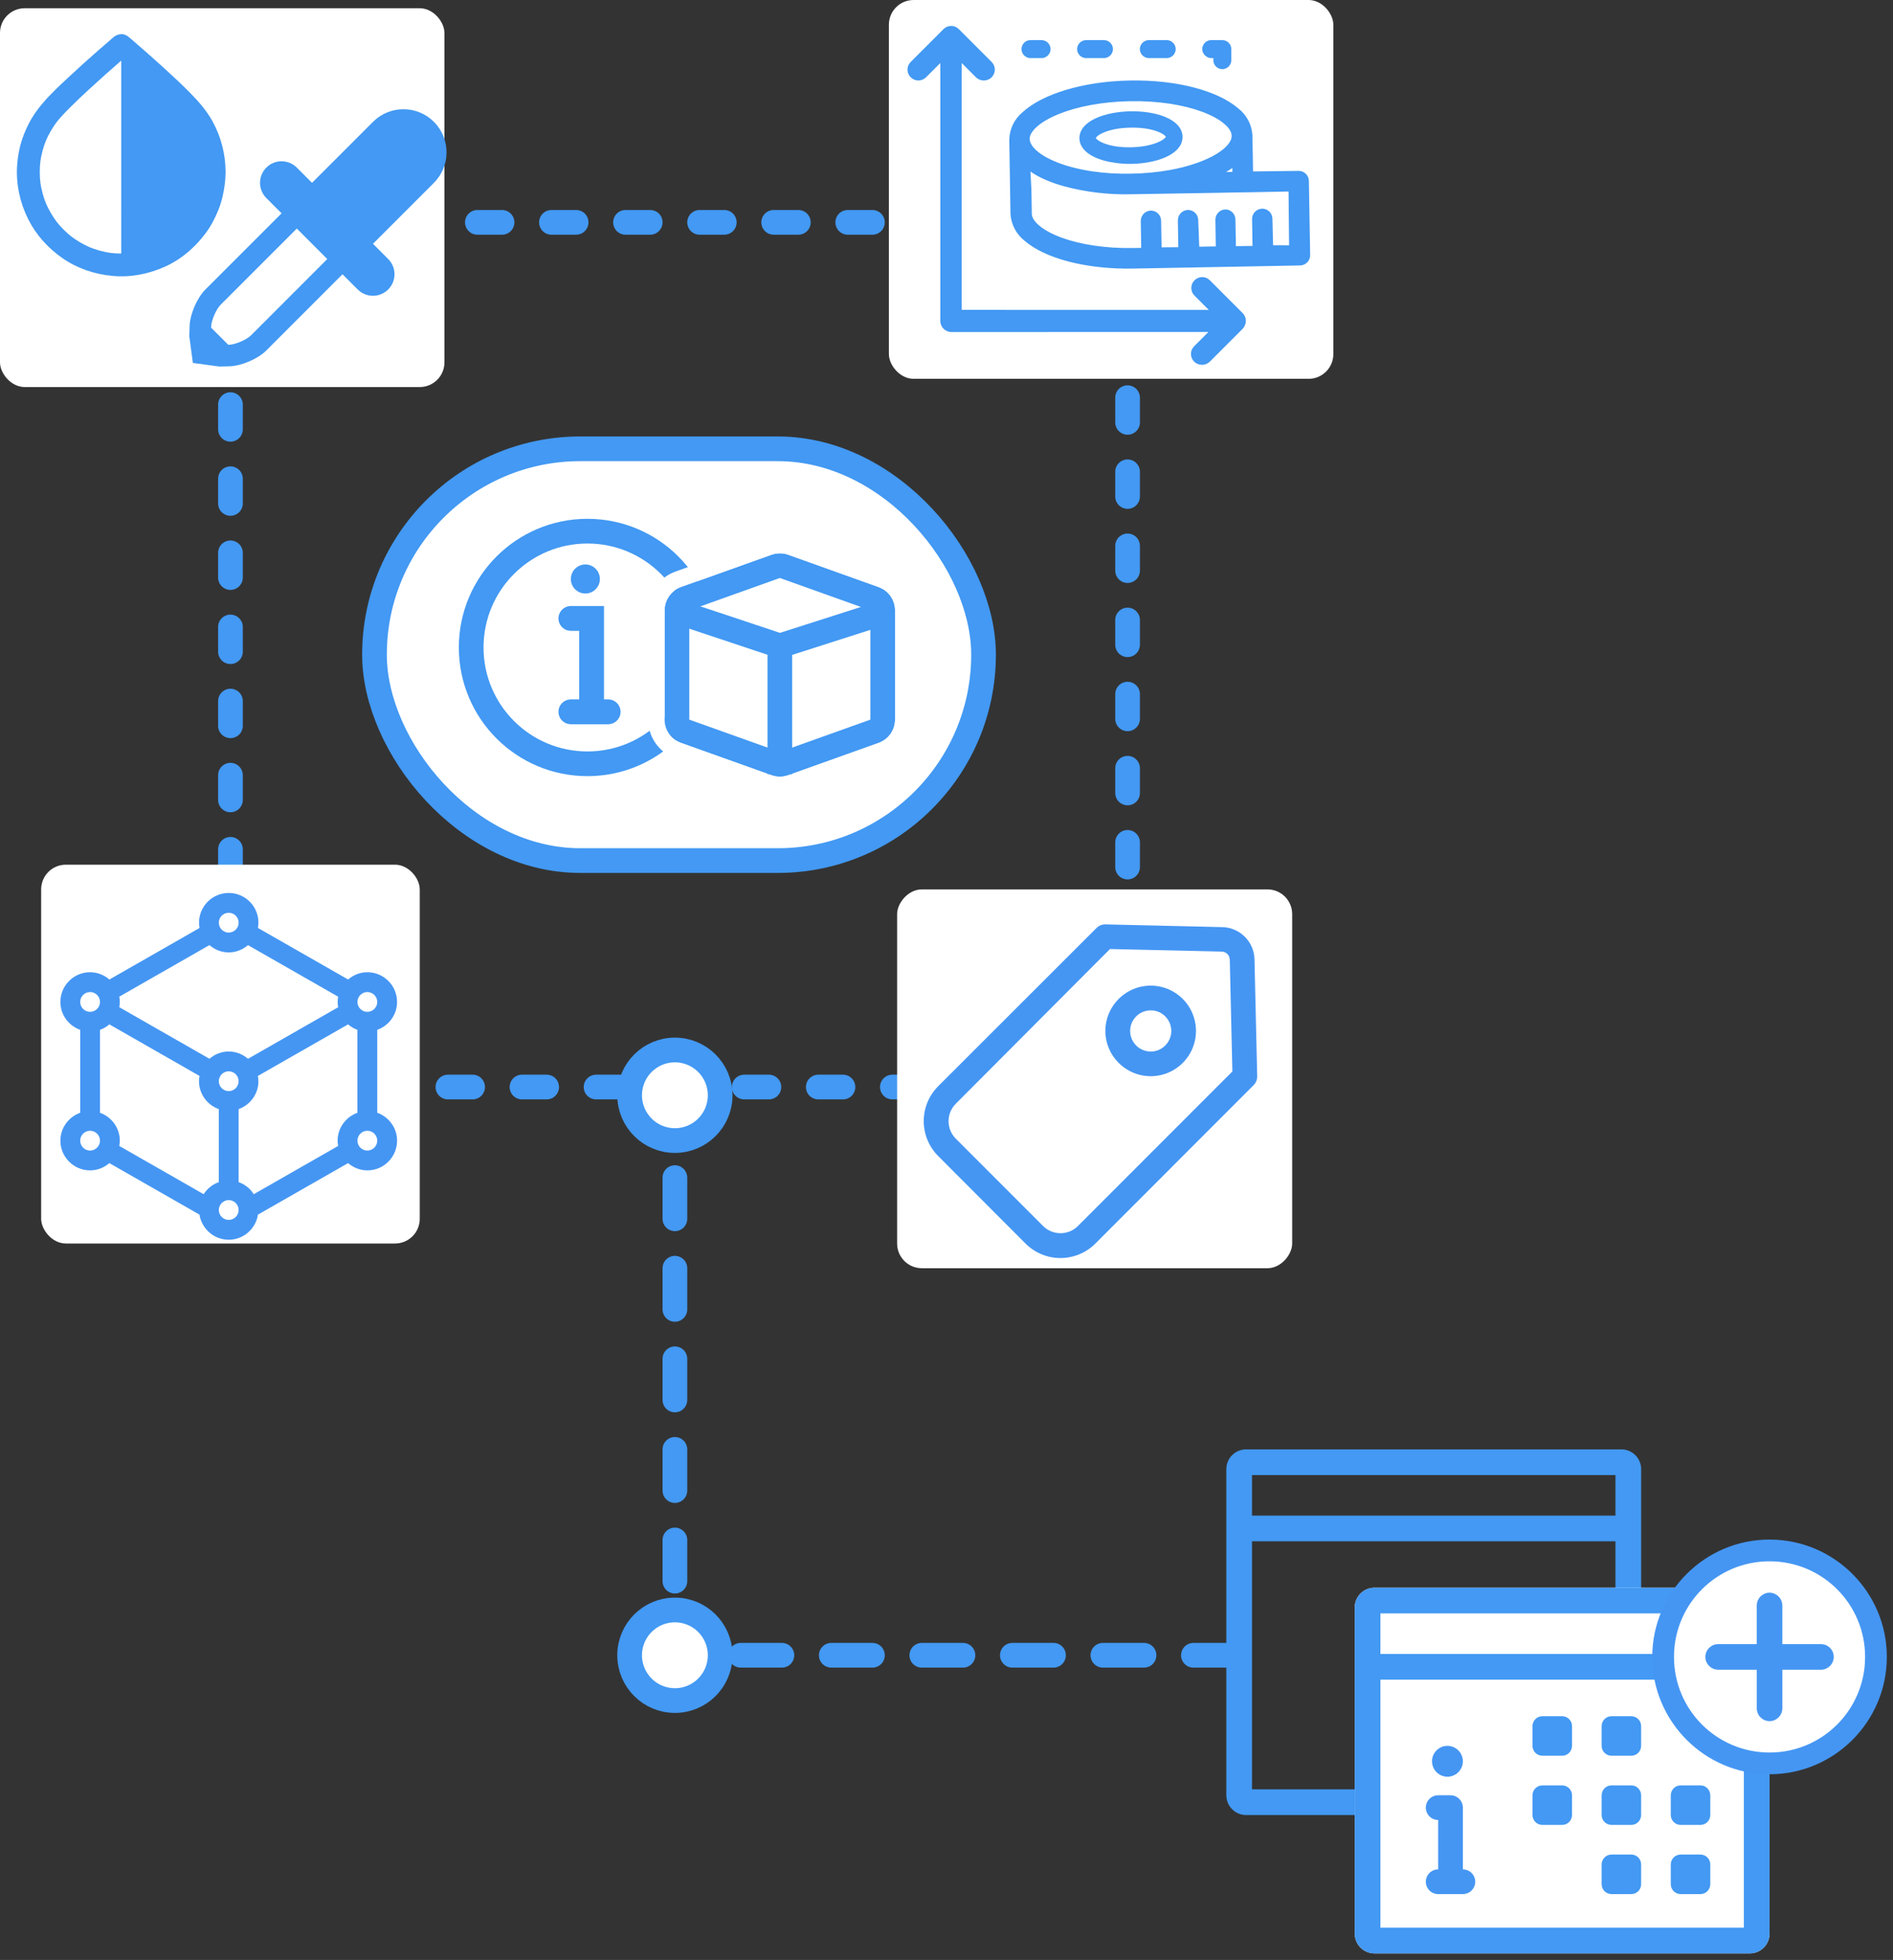
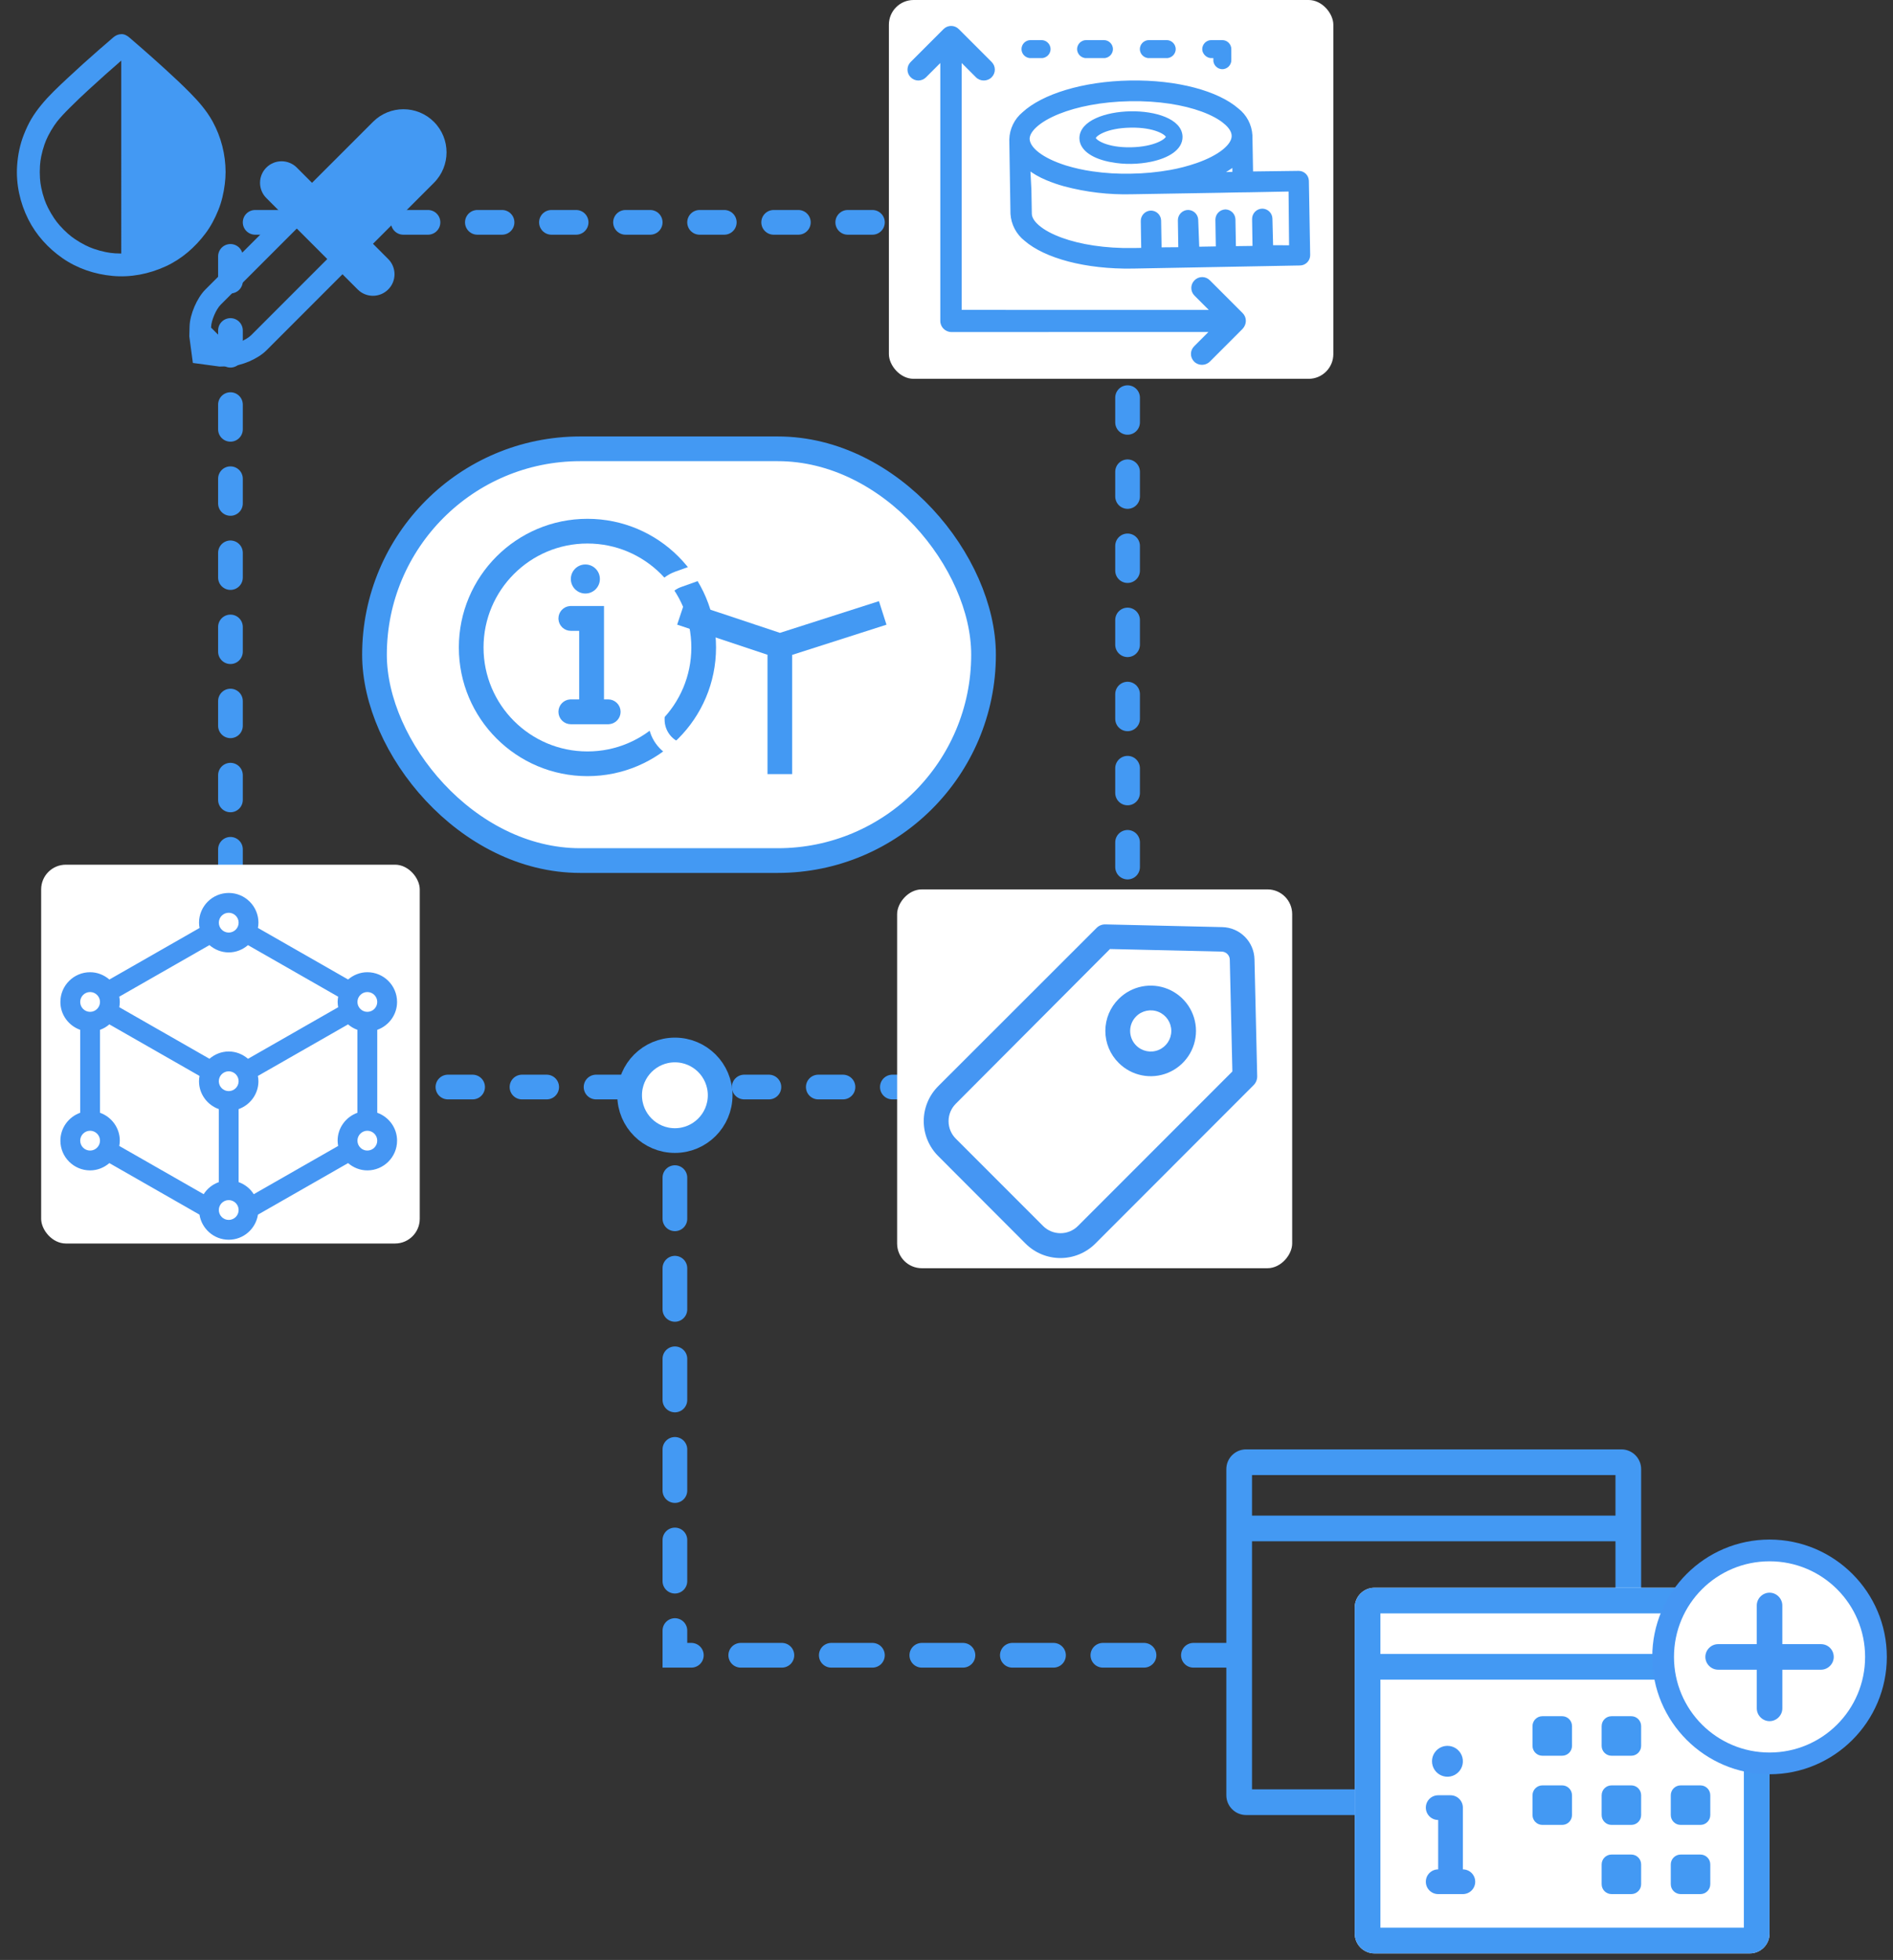
<svg xmlns="http://www.w3.org/2000/svg" width="230" height="238" viewBox="0 0 230 238">
  <rect x="0" y="0" width="230" height="238" fill="#333333" stroke="none" />
  <g fill="none" fill-rule="evenodd">
    <rect width="74" height="50" x="45.5" y="54.5" fill="#FFF" stroke="#4399F3" stroke-width="3" rx="25" />
    <g transform="translate(55.75 63)">
      <circle cx="15.624" cy="15.624" r="14.124" fill="#FFF" stroke="#4399F3" stroke-width="3" />
      <path fill="#4399F3" fill-rule="nonzero" stroke="#4399F3" d="M13.608 24.444c-.557 0-1.008-.451-1.008-1.008 0-.531.411-.967.933-1.005l.075-.003h1.512v-9.324h-1.512c-.531 0-.967-.411-1.005-.933l-.003-.075c0-.531.411-.967.933-1.005l.075-.003h3.528l-.001 11.339 1.009.001c.557 0 1.008.451 1.008 1.008 0 .531-.411.967-.933 1.005l-.075.003h-4.536z" />
      <circle cx="15.372" cy="7.308" r="1.764" fill="#4399F3" />
      <g>
-         <path fill="#FFF" stroke="#4399F3" stroke-linejoin="square" stroke-width="3" d="M39.505 5.773c-.327-.117-.683-.117-1.01 0l-11 3.929c-.298.106-.547.3-.721.548-.174.247-.274.547-.274.864v13.272c0 .317.1.617.274.864.174.247.423.442.721.548l11 3.929c.327.117.683.117 1.01 0l11-3.929c.298-.106.547-.3.721-.548.174-.247.274-.547.274-.864V11.114c0-.317-.1-.617-.274-.864-.174-.247-.423-.442-.721-.548l-11-3.929z" />
        <path stroke="#FFF" stroke-width="2" d="M40.345 3.419c-.87-.311-1.82-.311-2.69 0l-11 3.928c-.796.284-1.46.804-1.925 1.463-.464.66-.73 1.459-.73 2.304v13.272c0 .845.266 1.645.73 2.304.465.66 1.129 1.179 1.925 1.463l11 3.928c.87.311 1.82.311 2.69 0l11-3.928c.796-.284 1.46-.804 1.925-1.463.464-.66.73-1.459.73-2.304V11.114c0-.845-.266-1.645-.73-2.304-.465-.66-1.129-1.179-1.925-1.463l-11-3.928z" />
      </g>
      <path fill="#4399F3" fill-rule="nonzero" d="M51.043 10l.914 2.857L40.5 16.523V31h-3V16.509l-10.974-3.657.948-2.846L39.01 13.85 51.043 10z" />
    </g>
    <g fill-rule="nonzero">
      <path fill="#4399F3" d="M48 0c1.325 0 2.4 1.075 2.4 2.4V42c0 1.325-1.075 2.4-2.4 2.4H2.4C1.075 44.4 0 43.325 0 42V2.4C0 1.075 1.075 0 2.4 0H48zm-.72 11.16H3.12v30.12h44.16V11.16zm0-8.04H3.12v4.92h44.16V3.12z" transform="translate(149 176)" />
      <g>
        <path fill="#FFF" d="M48 6c1.325 0 2.4 1.075 2.4 2.4V48c0 1.325-1.075 2.4-2.4 2.4H2.4C1.075 50.4 0 49.325 0 48V8.4C0 7.075 1.075 6 2.4 6H48z" transform="translate(149 176) translate(15.6 10.8)" />
        <path fill="#4399F3" d="M48 6c1.325 0 2.4 1.075 2.4 2.4V48c0 1.325-1.075 2.4-2.4 2.4H2.4C1.075 50.4 0 49.325 0 48V8.4C0 7.075 1.075 6 2.4 6H48zm-.72 11.16H3.12v30.12h44.16V17.16zm0-8.04H3.12v4.92h44.16V9.12z" transform="translate(149 176) translate(15.6 10.8)" />
        <path fill="#4596F3" d="M11.265 25.2c.759 0 1.442.457 1.732 1.157.291.7.13 1.508-.406 2.044-.536.535-1.343.697-2.044.406-.7-.29-1.157-.973-1.157-1.732 0-1.035.84-1.875 1.875-1.875zM14.2 40.64c-.282-.282-.663-.44-1.06-.44v-7.5c0-.398-.16-.78-.44-1.06-.282-.282-.663-.44-1.061-.44h-1.5c-.829 0-1.5.671-1.5 1.5 0 .828.671 1.5 1.5 1.5v6c-.829 0-1.5.671-1.5 1.5 0 .828.671 1.5 1.5 1.5h3c.398 0 .78-.157 1.06-.439.282-.281.44-.664.44-1.061 0-.398-.158-.78-.44-1.06z" transform="translate(149 176) translate(15.6 10.8)" />
        <path fill="#4399F3" d="M38.4 31.2v2.4c0 .663.537 1.2 1.2 1.2H42c.663 0 1.2-.537 1.2-1.2v-2.4c0-.663-.537-1.2-1.2-1.2h-2.4c-.663 0-1.2.537-1.2 1.2zM38.4 39.6V42c0 .663.537 1.2 1.2 1.2H42c.663 0 1.2-.537 1.2-1.2v-2.4c0-.663-.537-1.2-1.2-1.2h-2.4c-.663 0-1.2.537-1.2 1.2zM21.6 22.8v2.4c0 .663.537 1.2 1.2 1.2h2.4c.663 0 1.2-.537 1.2-1.2v-2.4c0-.663-.537-1.2-1.2-1.2h-2.4c-.663 0-1.2.537-1.2 1.2zM30 22.8v2.4c0 .663.537 1.2 1.199 1.2H33.6c.662 0 1.199-.537 1.199-1.2v-2.4c0-.663-.537-1.2-1.199-1.2H31.2c-.662 0-1.199.537-1.199 1.2zM30 31.2v2.4c0 .663.537 1.2 1.199 1.2H33.6c.662 0 1.199-.537 1.199-1.2v-2.4c0-.663-.537-1.2-1.199-1.2H31.2c-.662 0-1.199.537-1.199 1.2zM30 39.6V42c0 .663.537 1.2 1.199 1.2H33.6c.662 0 1.199-.537 1.199-1.2v-2.4c0-.663-.537-1.2-1.199-1.2H31.2c-.662 0-1.199.537-1.199 1.2zM21.6 31.2v2.4c0 .663.537 1.2 1.199 1.2H25.2c.662 0 1.199-.537 1.199-1.2v-2.4c0-.663-.537-1.2-1.199-1.2H22.8c-.662 0-1.199.537-1.199 1.2z" transform="translate(149 176) translate(15.6 10.8)" />
        <g>
          <path fill="#4596F3" d="M14.4.15C6.54.15.15 6.54.15 14.4S6.54 28.65 14.4 28.65s14.25-6.39 14.25-14.25S22.26.15 14.4.15z" transform="translate(149 176) translate(15.6 10.8) translate(36)" />
          <path fill="#FFF" d="M14.4 26.01c-6.42 0-11.61-5.19-11.61-11.61 0-6.42 5.19-11.61 11.61-11.61 6.42 0 11.61 5.19 11.61 11.61 0 6.42-5.19 11.61-11.61 11.61z" transform="translate(149 176) translate(15.6 10.8) translate(36)" />
          <path fill="#4596F3" d="M20.646 12.848h-4.694V8.154c0-.847-.706-1.553-1.552-1.553-.847 0-1.553.706-1.553 1.553v4.694H8.153c-.846 0-1.552.705-1.552 1.552 0 .423.177.812.46 1.095.282.282.67.459 1.094.459h4.694v4.694c0 .423.176.812.459 1.094.283.283.67.46 1.094.46.847 0 1.553-.707 1.553-1.553v-4.694h4.694c.846 0 1.552-.706 1.552-1.552-.001-.85-.673-1.555-1.555-1.555z" transform="translate(149 176) translate(15.6 10.8) translate(36)" />
        </g>
      </g>
    </g>
    <path stroke="#4399F3" stroke-dasharray="3 6" stroke-linecap="round" stroke-width="3" d="M31 27h103c1.657 0 3 1.343 3 3v99c0 1.657-1.343 3-3 3H31c-1.657 0-3-1.343-3-3V30c0-1.657 1.343-3 3-3z" />
    <g transform="translate(5 105)">
      <rect width="46" height="46" fill="#FFF" rx="3" />
-       <path fill="#4596F3" fill-rule="nonzero" d="M26.342 42.493l10.949-6.257c.634.542 1.446.885 2.343.885 1.99 0 3.61-1.619 3.61-3.61 0-1.567-1.011-2.89-2.407-3.387v-10.07c1.396-.499 2.406-1.822 2.406-3.386 0-1.992-1.618-3.61-3.61-3.61-.896 0-1.708.343-2.34.884L26.338 7.68c.036-.204.063-.418.063-.637 0-1.992-1.619-3.61-3.61-3.61-1.99 0-3.609 1.618-3.609 3.61 0 .22.027.433.066.64L8.29 13.945c-.635-.544-1.447-.887-2.343-.887-1.991 0-3.61 1.618-3.61 3.61 0 1.567 1.011 2.89 2.407 3.386v10.07c-1.396.5-2.406 1.823-2.406 3.387 0 1.991 1.618 3.61 3.609 3.61.896 0 1.708-.343 2.34-.885l10.949 6.257c.273 1.723 1.756 3.05 3.555 3.05 1.799 0 3.281-1.327 3.552-3.05h-.001zm-2.35-3.947V29.68c1.397-.5 2.407-1.823 2.407-3.387 0-.22-.027-.433-.066-.64l10.957-6.263c.334.289.716.512 1.137.665v10.07c-1.396.5-2.406 1.823-2.406 3.387 0 .22.027.433.066.64l-10.256 5.86c-.425-.677-1.071-1.194-1.838-1.465zm-4.246 1.465l-10.257-5.86c.04-.207.067-.42.067-.64 0-1.567-1.011-2.89-2.407-3.387v-10.07c.422-.15.807-.376 1.137-.664l10.957 6.262c-.036.207-.063.42-.063.64 0 1.568 1.01 2.891 2.407 3.387v8.868c-.767.27-1.414.788-1.841 1.464zM36.09 17.308l-10.957 6.263c-.635-.545-1.447-.888-2.344-.888-.896 0-1.708.343-2.34.885L9.493 17.305c.036-.204.063-.418.063-.637 0-.22-.027-.433-.066-.64l10.957-6.263c.635.544 1.447.887 2.343.887.897 0 1.709-.343 2.34-.884l10.958 6.262c-.036.205-.064.418-.064.638 0 .22.028.433.067.64zm-13.3 10.187c-.662 0-1.204-.54-1.204-1.203 0-.661.542-1.203 1.203-1.203.662 0 1.204.542 1.204 1.203 0 .662-.542 1.203-1.204 1.203zm16.843 7.22c-.662 0-1.203-.542-1.203-1.204 0-.662.541-1.203 1.203-1.203s1.203.541 1.203 1.203-.541 1.203-1.203 1.203zm0-19.25c.662 0 1.203.54 1.203 1.202 0 .662-.541 1.203-1.203 1.203s-1.203-.54-1.203-1.203c0-.661.541-1.203 1.203-1.203zM22.79 5.838c.662 0 1.204.542 1.204 1.203 0 .662-.542 1.203-1.204 1.203-.661 0-1.203-.54-1.203-1.203 0-.661.542-1.203 1.203-1.203zM5.947 15.464c.661 0 1.203.542 1.203 1.203 0 .662-.542 1.203-1.203 1.203-.662 0-1.203-.54-1.203-1.203 0-.661.541-1.203 1.203-1.203zm0 19.25c-.662 0-1.203-.541-1.203-1.203s.541-1.203 1.203-1.203c.661 0 1.203.541 1.203 1.203s-.542 1.203-1.203 1.203zm16.843 8.422c-.661 0-1.203-.54-1.203-1.203 0-.661.542-1.203 1.203-1.203.662 0 1.204.542 1.204 1.203 0 .662-.542 1.203-1.204 1.203z" />
+       <path fill="#4596F3" fill-rule="nonzero" d="M26.342 42.493l10.949-6.257c.634.542 1.446.885 2.343.885 1.99 0 3.61-1.619 3.61-3.61 0-1.567-1.011-2.89-2.407-3.387v-10.07c1.396-.499 2.406-1.822 2.406-3.386 0-1.992-1.618-3.61-3.61-3.61-.896 0-1.708.343-2.34.884L26.338 7.68c.036-.204.063-.418.063-.637 0-1.992-1.619-3.61-3.61-3.61-1.99 0-3.609 1.618-3.609 3.61 0 .22.027.433.066.64L8.29 13.945c-.635-.544-1.447-.887-2.343-.887-1.991 0-3.61 1.618-3.61 3.61 0 1.567 1.011 2.89 2.407 3.386v10.07c-1.396.5-2.406 1.823-2.406 3.387 0 1.991 1.618 3.61 3.609 3.61.896 0 1.708-.343 2.34-.885l10.949 6.257c.273 1.723 1.756 3.05 3.555 3.05 1.799 0 3.281-1.327 3.552-3.05h-.001m-2.35-3.947V29.68c1.397-.5 2.407-1.823 2.407-3.387 0-.22-.027-.433-.066-.64l10.957-6.263c.334.289.716.512 1.137.665v10.07c-1.396.5-2.406 1.823-2.406 3.387 0 .22.027.433.066.64l-10.256 5.86c-.425-.677-1.071-1.194-1.838-1.465zm-4.246 1.465l-10.257-5.86c.04-.207.067-.42.067-.64 0-1.567-1.011-2.89-2.407-3.387v-10.07c.422-.15.807-.376 1.137-.664l10.957 6.262c-.036.207-.063.42-.063.64 0 1.568 1.01 2.891 2.407 3.387v8.868c-.767.27-1.414.788-1.841 1.464zM36.09 17.308l-10.957 6.263c-.635-.545-1.447-.888-2.344-.888-.896 0-1.708.343-2.34.885L9.493 17.305c.036-.204.063-.418.063-.637 0-.22-.027-.433-.066-.64l10.957-6.263c.635.544 1.447.887 2.343.887.897 0 1.709-.343 2.34-.884l10.958 6.262c-.036.205-.064.418-.064.638 0 .22.028.433.067.64zm-13.3 10.187c-.662 0-1.204-.54-1.204-1.203 0-.661.542-1.203 1.203-1.203.662 0 1.204.542 1.204 1.203 0 .662-.542 1.203-1.204 1.203zm16.843 7.22c-.662 0-1.203-.542-1.203-1.204 0-.662.541-1.203 1.203-1.203s1.203.541 1.203 1.203-.541 1.203-1.203 1.203zm0-19.25c.662 0 1.203.54 1.203 1.202 0 .662-.541 1.203-1.203 1.203s-1.203-.54-1.203-1.203c0-.661.541-1.203 1.203-1.203zM22.79 5.838c.662 0 1.204.542 1.204 1.203 0 .662-.542 1.203-1.204 1.203-.661 0-1.203-.54-1.203-1.203 0-.661.542-1.203 1.203-1.203zM5.947 15.464c.661 0 1.203.542 1.203 1.203 0 .662-.542 1.203-1.203 1.203-.662 0-1.203-.54-1.203-1.203 0-.661.541-1.203 1.203-1.203zm0 19.25c-.662 0-1.203-.541-1.203-1.203s.541-1.203 1.203-1.203c.661 0 1.203.541 1.203 1.203s-.542 1.203-1.203 1.203zm16.843 8.422c-.661 0-1.203-.54-1.203-1.203 0-.661.542-1.203 1.203-1.203.662 0 1.204.542 1.204 1.203 0 .662-.542 1.203-1.204 1.203z" />
    </g>
    <g transform="matrix(-1 0 0 1 157 108)">
      <rect width="48" height="46" fill="#FFF" rx="3" />
      <path fill="#4596F3" fill-rule="nonzero" d="M23.776 4.69c-.288-.295-.686-.454-1.096-.44L8.5 4.58c-2.146.043-3.877 1.774-3.92 3.92l-.33 14.18c-.01.41.15.806.44 1.095L23.905 43c1.127 1.129 2.656 1.765 4.25 1.765 1.595 0 3.125-.636 4.25-1.765L43 32.39c1.13-1.127 1.766-2.656 1.766-4.25 0-1.595-.637-3.125-1.766-4.25L23.776 4.69zM40.87 30.27l-10.6 10.599c-.563.564-1.326.88-2.121.88-.797 0-1.56-.316-2.123-.88l-18.76-18.76.314-13.555c0-.552.448-1 1-1l13.555-.314 18.734 18.785c.565.563.881 1.326.881 2.123 0 .795-.316 1.559-.88 2.121z" />
      <path fill="#4596F3" fill-rule="nonzero" d="M21.074 13.295c-1.572-1.572-3.938-2.043-5.992-1.191-2.055.851-3.395 2.857-3.395 5.082 0 2.224 1.34 4.228 3.395 5.08 2.055.851 4.42.38 5.992-1.192 1.041-1.025 1.627-2.428 1.627-3.888 0-1.463-.586-2.864-1.627-3.891zm-2.12 5.66c-.714.715-1.79.93-2.724.543-.933-.387-1.543-1.299-1.543-2.31 0-1.012.61-1.924 1.543-2.311.934-.387 2.01-.172 2.725.543.976.976.976 2.558 0 3.535z" />
    </g>
    <g transform="translate(0 1)">
-       <rect width="54" height="46" fill="#FFF" rx="3" />
      <g fill="#4399F3" fill-rule="nonzero">
        <path d="M22.647 16.88c0 .511-.035 1.025-.104 1.534.017-.122.035-.246.049-.367-.136.984-.401 1.949-.785 2.863.044-.11.094-.22.138-.331-.38.895-.873 1.734-1.465 2.503.072-.094.145-.186.219-.279-.592.763-1.278 1.448-2.038 2.038.094-.072.186-.145.279-.218-.771.594-1.61 1.084-2.504 1.464.11-.044.221-.094.332-.138-.915.387-1.88.65-2.863.785.122-.017.246-.034.366-.048-1.015.135-2.047.135-3.064 0 .121.016.246.034.366.048-.984-.135-1.948-.4-2.863-.785.11.044.221.094.332.138-.896-.38-1.734-.873-2.504-1.464.094.072.186.145.279.218-.763-.591-1.448-1.278-2.038-2.038l.218.28c-.594-.772-1.084-1.61-1.464-2.504.044.11.094.22.138.331-.387-.914-.65-1.879-.785-2.863.017.122.035.246.049.367-.136-1.012-.136-2.034-.003-3.047-.017.122-.035.246-.049.366.136-.992.401-1.962.788-2.885-.044.11-.094.221-.138.332.384-.901.881-1.748 1.478-2.522l-.218.28c.528-.678 1.126-1.297 1.734-1.9.725-.726 1.467-1.426 2.222-2.121 1.347-1.244 2.719-2.46 4.103-3.662.29-.251.58-.5.874-.749H11.77c.822.702 1.637 1.412 2.445 2.128 1.527 1.351 3.04 2.72 4.49 4.148.695.687 1.389 1.384 1.99 2.155l-.218-.279c.597.774 1.094 1.62 1.478 2.522-.044-.11-.094-.221-.138-.332.387.923.652 1.893.788 2.885-.017-.121-.035-.246-.049-.366.055.5.09 1.006.09 1.513.003.721.636 1.416 1.382 1.382.746-.035 1.384-.608 1.381-1.382-.007-2.135-.546-4.249-1.572-6.12-.719-1.31-1.702-2.435-2.75-3.494-.967-.98-1.975-1.92-2.995-2.849-.95-.868-1.91-1.724-2.88-2.57-.491-.428-.985-.86-1.482-1.282-.007-.007-.014-.011-.02-.016-.274-.233-.606-.422-.979-.404-.384.017-.684.155-.978.404-.608.518-1.21 1.043-1.81 1.568-1.269 1.112-2.522 2.235-3.751 3.388-1.106 1.036-2.239 2.083-3.195 3.26-.435.532-.842 1.09-1.19 1.68-.349.59-.633 1.212-.888 1.848-.49 1.216-.749 2.514-.84 3.82-.149 2.248.348 4.514 1.357 6.522.956 1.904 2.425 3.516 4.17 4.725 1.793 1.243 3.903 1.945 6.065 2.144 2.214.208 4.435-.235 6.45-1.157 1.945-.888 3.581-2.315 4.856-4.018.647-.864 1.133-1.803 1.54-2.798.418-1.023.657-2.08.795-3.171.062-.495.097-.988.097-1.485 0-.722-.636-1.417-1.382-1.382-.75.04-1.381.613-1.381 1.387z" transform="translate(2 3)" />
        <path d="M24.029 16.88c0 6.238-5.057 11.295-11.296 11.295V1.53s6.65 5.658 8.722 8.176c1.606 1.947 2.574 4.448 2.574 7.174z" transform="translate(2 3)" />
      </g>
      <path fill="#4399F3" fill-rule="nonzero" d="M47.167 30.454l-1.85-1.851L52.72 21.2c2.047-2.047 2.047-5.36 0-7.404-2.045-2.044-5.358-2.044-7.401 0L37.912 21.2l-1.85-1.851c-1.022-1.02-2.682-1.02-3.7 0-1.023 1.022-1.023 2.678 0 3.702l1.85 1.852-9.258 9.255c-1.02 1.02-1.881 3.022-1.92 4.467L23 39.838l.434 3.237 3.24.436 1.215-.032c1.443-.04 3.444-.898 4.469-1.922l9.253-9.255 1.85 1.85c1.022 1.022 2.68 1.022 3.702 0 1.027-1.017 1.027-2.675.004-3.698zM30.508 39.71c-.55.55-1.907 1.135-2.686 1.155l-.091.002-2.083-2.08.002-.091c.024-.78.604-2.138 1.157-2.689l9.255-9.255 3.701 3.703-9.255 9.255z" />
    </g>
    <g transform="translate(108)">
      <rect width="54" height="46" fill="#FFF" rx="3" />
      <g fill="#4399F3" fill-rule="nonzero">
        <path d="M40.982 35.133l-3.986-3.985c-.519-.52-1.343-.52-1.863 0s-.52 1.344 0 1.863l1.733 1.733-30.021-.001V4.765l1.733 1.733c.26.26.606.39.952.39.347 0 .694-.13.953-.39.52-.52.52-1.343 0-1.863L6.498.65c-.52-.52-1.344-.52-1.863 0L.65 4.635c-.52.52-.52 1.344 0 1.863.52.52 1.343.52 1.863 0l1.733-1.733v31.321c0 .736.606 1.344 1.343 1.344l31.233-.002-1.733 1.733c-.519.52-.519 1.344 0 1.863.261.26.606.39.953.39s.694-.131.953-.39l3.985-3.985c.521-.563.521-1.386.002-1.905z" transform="translate(2 2.888)" />
        <path stroke="#FFF" stroke-width=".5" d="M15.206 4.418h1.344c.736 0 1.343-.606 1.343-1.343-.001-.737-.609-1.342-1.345-1.342h-1.344c-.736 0-1.341.605-1.341 1.343 0 .736.605 1.342 1.343 1.342h0zM21.963 4.418h2.166c.736 0 1.343-.606 1.343-1.343s-.607-1.342-1.343-1.342h-2.166c-.736 0-1.344.605-1.344 1.343.002.736.608 1.342 1.344 1.342zM29.588 4.418h2.166c.736 0 1.344-.606 1.344-1.343-.002-.737-.608-1.342-1.344-1.342h-2.166c-.736 0-1.344.605-1.344 1.343 0 .736.608 1.342 1.344 1.342zM37.169 4.418c0 .736.606 1.344 1.344 1.344.736 0 1.343-.606 1.343-1.344l-.001-1.342c0-.738-.606-1.343-1.344-1.343h-1.344c-.736 0-1.343.605-1.343 1.343.001.736.651 1.342 1.345 1.342h0z" transform="translate(2 2.888)" />
      </g>
      <g fill="#4399F3" fill-rule="nonzero" stroke="#4399F3" stroke-width=".5">
        <path d="M11.686 15.057c.677-.446 1.306-.96 1.878-1.534.57-.564 1.083-1.183 1.533-1.847 1.148-1.706 1.635-3.492.64-4.487-1.371-1.361-4.224.061-6.335 2.173-2.112 2.111-3.534 4.964-2.173 6.334.965.954 2.751.507 4.457-.64h0zm-1.25-4.63c2.102-2.112 3.9-2.477 4.204-2.173.306.305-.06 2.101-2.162 4.213-2.101 2.113-3.909 2.467-4.214 2.153-.304-.314.061-2.092 2.173-4.194h0z" transform="rotate(44 13.932 36.265)" />
        <path d="M18.428.086c1.203-.135 2.405.26 3.304 1.088h0l3.276 3.276L29.13.367c.19-.18.434-.27.679-.27.244 0 .488.09.684.274h0l6.376 6.376c.19.189.295.444.295.71 0 .267-.107.524-.294.709h0L22.524 22.544c-4.055 4.055-8.505 6.474-11.661 6.641-1.202.124-2.4-.268-3.303-1.088h0l-6.363-6.383C.374 20.82-.02 19.612.117 18.405.296 15.26 2.705 10.77 6.758 6.718 10.812 2.664 15.271.254 18.428.086zm11.38 2.41l-3.538 3.55-1.067 1.056-1.532 1.542-7.504 7.493c-1.928 1.966-4.133 3.647-6.542 4.986-.667.364-1.355.685-2.062.958-.82.323-1.68.537-2.555.637L7.024 24.6l2.036 2.037c.39.391 1.032.539 1.839.486.871-.057 1.932-.352 3.11-.879 2.155-.963 4.693-2.698 7.186-5.191l.839-.839-2.474-2.483c-.188-.188-.294-.443-.294-.709 0-.266.106-.522.294-.71.197-.185.441-.274.685-.274.244 0 .488.09.679.27l2.49 2.49 1.806-1.774-2.472-2.48c-.189-.188-.294-.443-.294-.71 0-.267.106-.524.296-.711.195-.183.439-.273.683-.273.244 0 .488.09.679.27l2.545 2.442 1.773-1.774-2.474-2.483c-.182-.199-.27-.441-.27-.684 0-.243.088-.485.276-.69.191-.18.435-.269.679-.269.244 0 .488.09.679.27l2.49 2.489 1.787-1.772-2.473-2.482c-.188-.185-.295-.442-.295-.71 0-.266.106-.52.297-.71.194-.183.438-.273.683-.273.244 0 .488.09.679.27l2.49 2.451 1.764-1.687-4.935-5.01zm-11.341-.381c-.874.052-1.937.345-3.116.868-2.16.959-4.702 2.692-7.195 5.183-2.488 2.49-4.22 5.025-5.183 7.178-.527 1.179-.823 2.24-.881 3.113-.054.809.092 1.453.481 1.845.46.426 1.202.567 2.132.465.997-.11 2.204-.505 3.55-1.173.988-.503 1.938-1.084 2.838-1.735 1.297-.933 2.512-1.973 3.633-3.11 1.135-1.128 2.175-2.344 3.113-3.637.652-.9 1.232-1.85 1.737-2.84.68-1.339 1.08-2.554 1.196-3.55.108-.934-.027-1.675-.46-2.108-.393-.397-1.037-.548-1.845-.5zm4.266 2.901c-.097.72-.275 1.454-.574 2.298l.368-.357L23.59 5.88l-.856-.863z" transform="rotate(44 13.932 36.265)" />
      </g>
    </g>
    <path stroke="#4399F3" stroke-dasharray="5 6" stroke-linecap="round" stroke-width="3" d="M82 132v69h69" />
-     <circle cx="82" cy="201" r="5.5" fill="#FFF" stroke="#4399F3" stroke-width="3" />
    <circle cx="82" cy="133" r="5.5" fill="#FFF" stroke="#4399F3" stroke-width="3" />
  </g>
</svg>